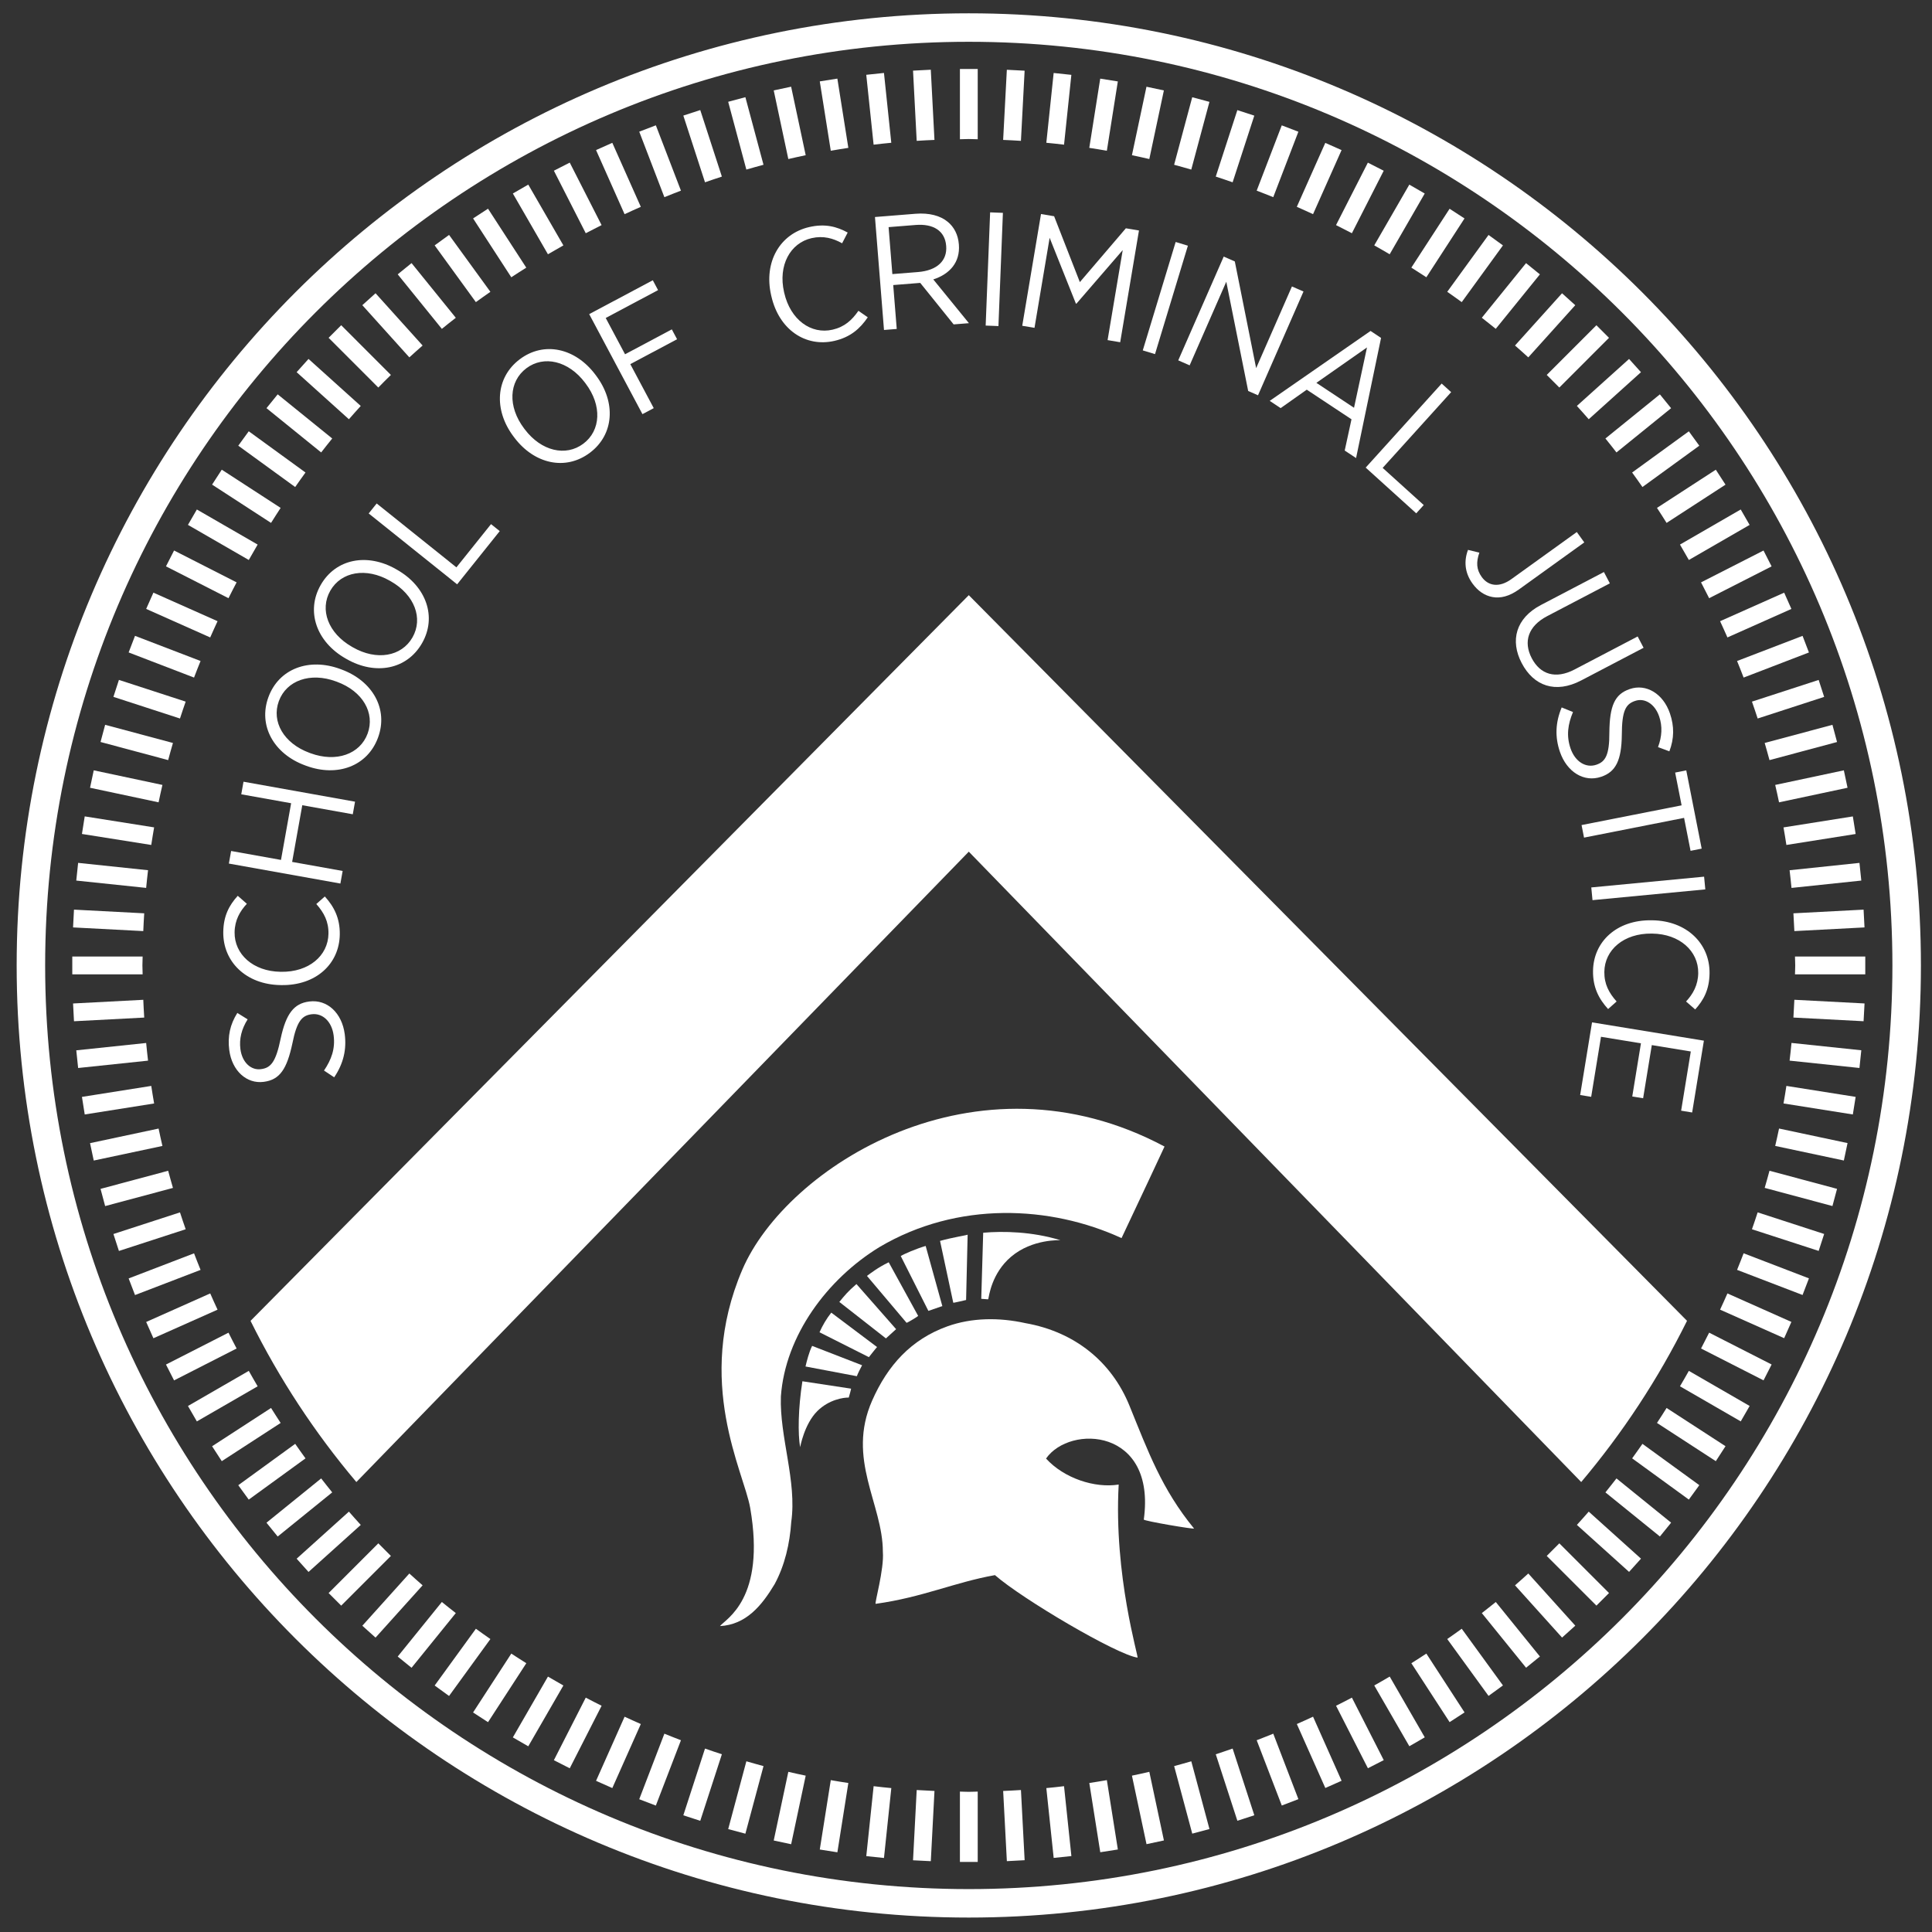
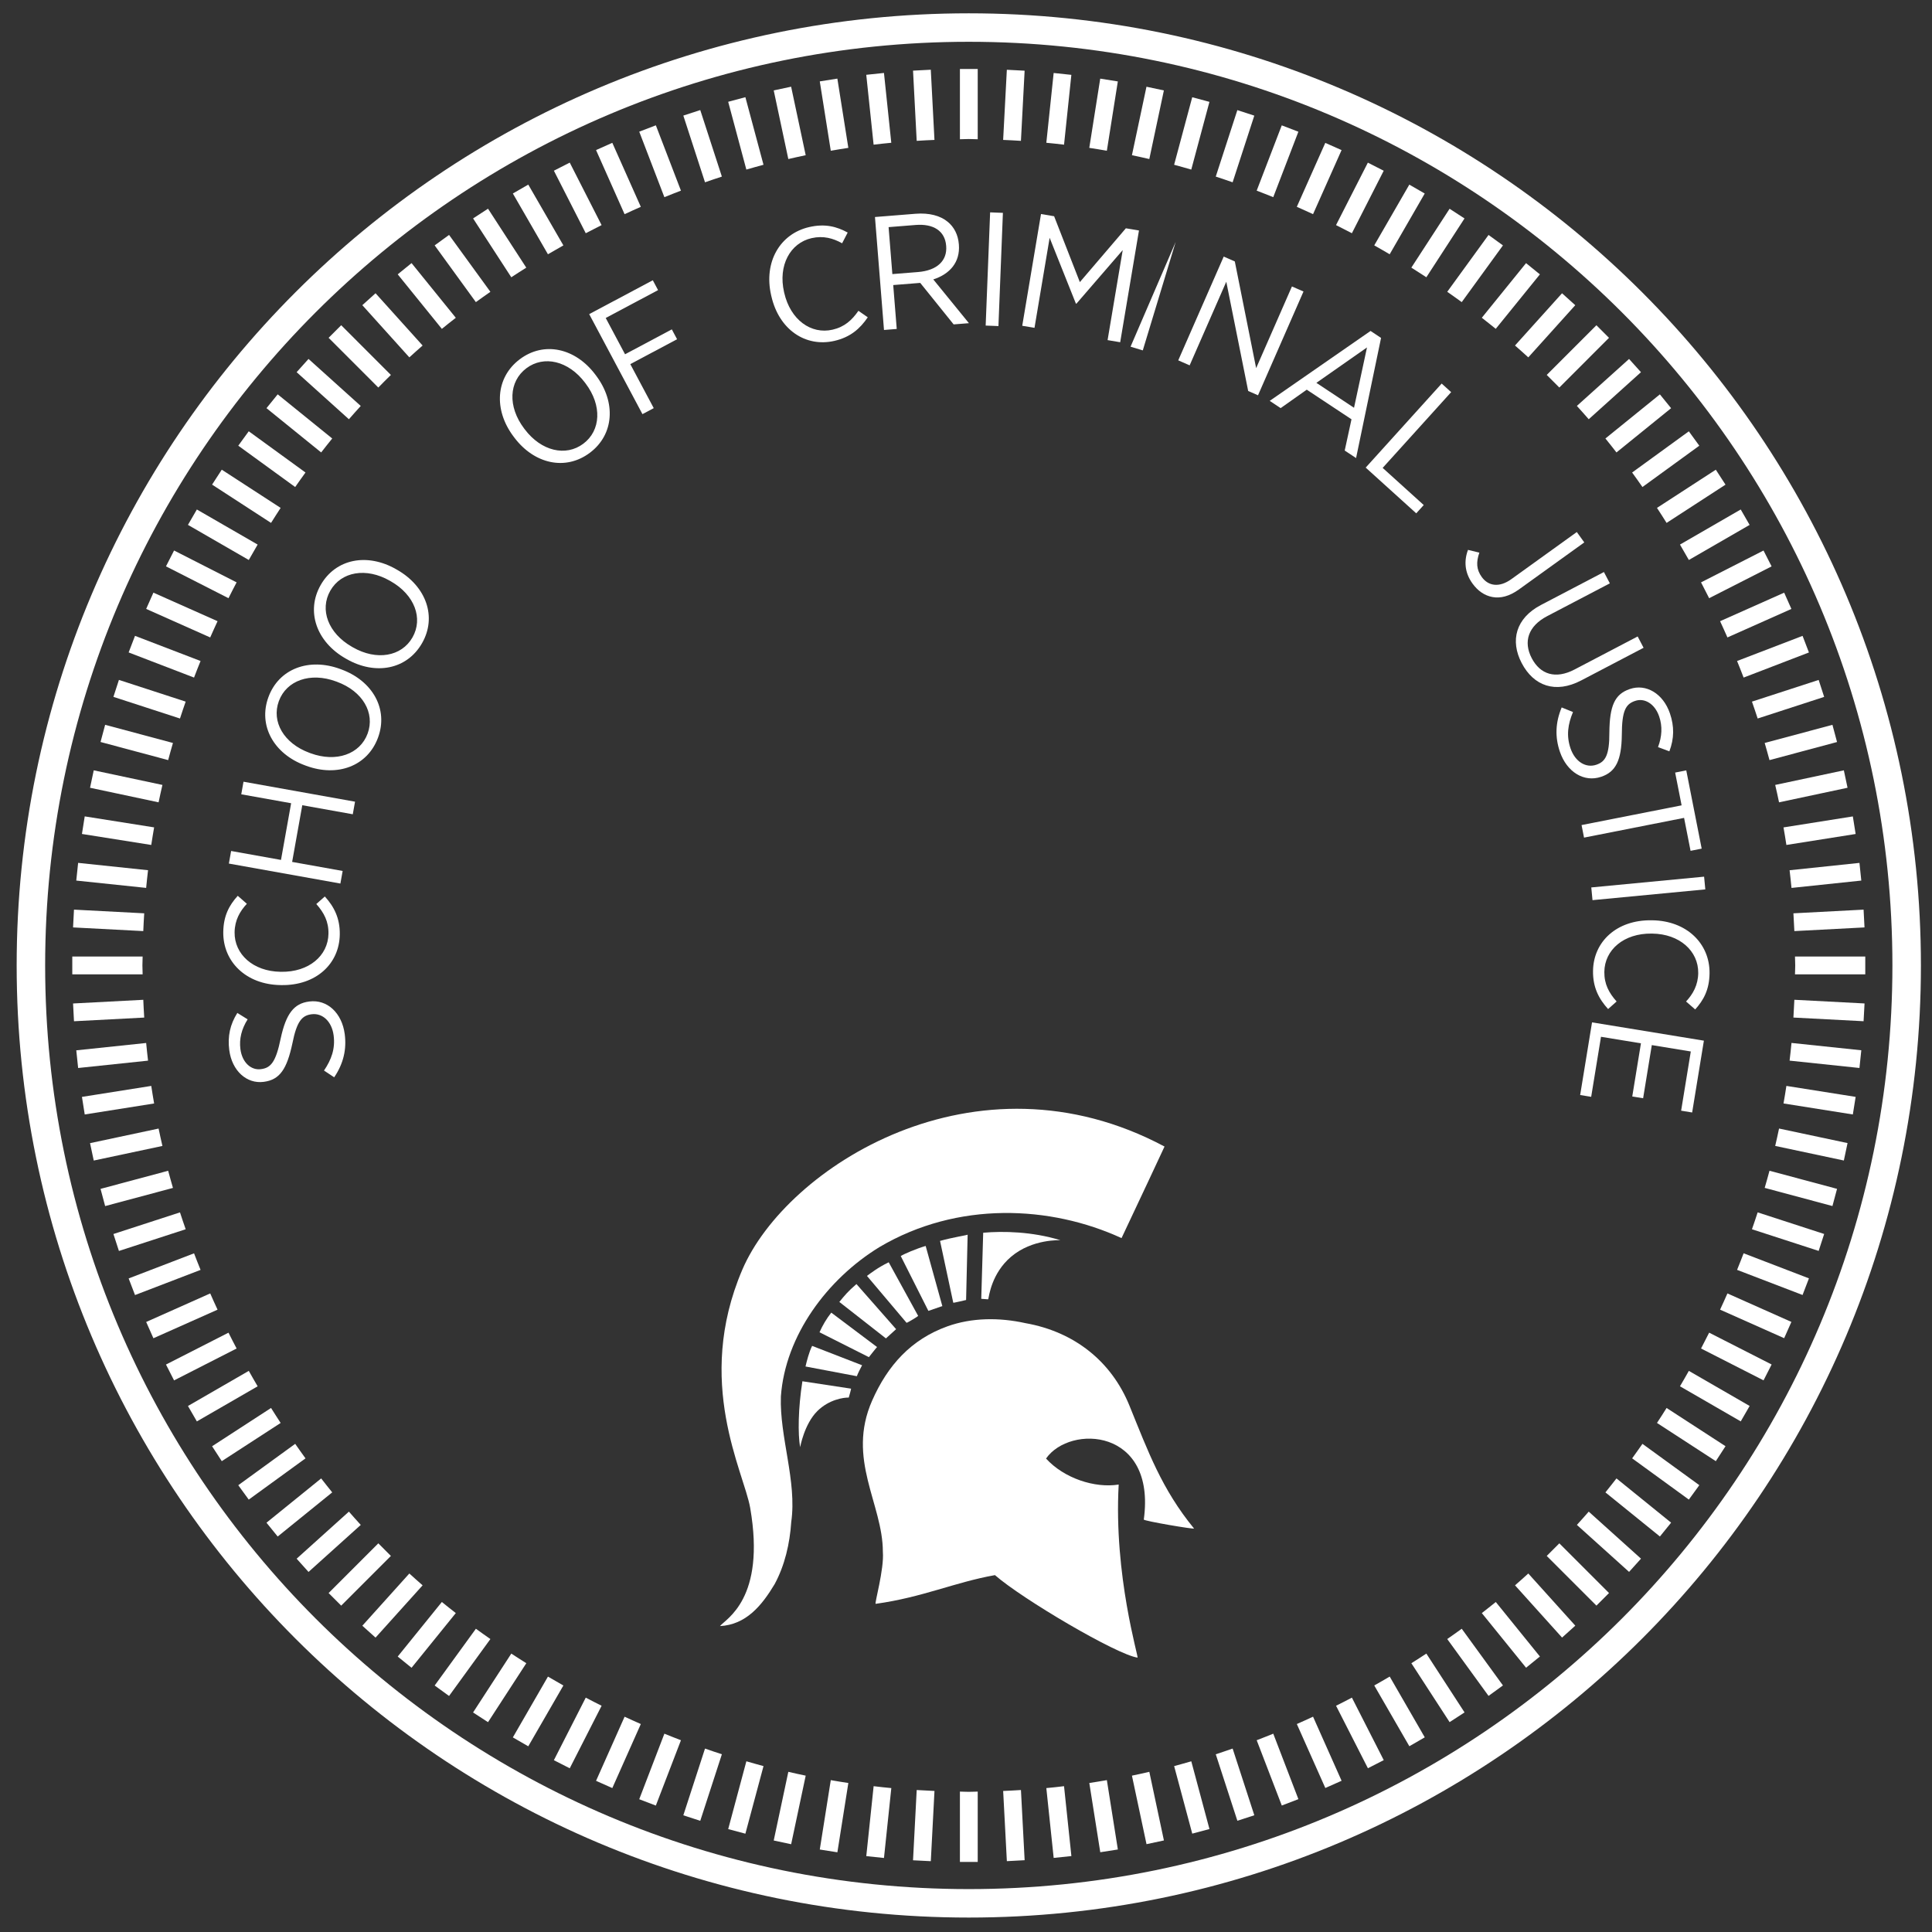
<svg xmlns="http://www.w3.org/2000/svg" version="1.1" id="Layer_1" x="0px" y="0px" width="432px" height="432px" viewBox="0 0 432 432" enable-background="new 0 0 432 432" xml:space="preserve">
  <rect x="0" y="0" width="432" height="432" fill="#333333" stroke="none" />
  <g>
    <path fill="#FFFFFF" d="M125.973,54.873l-7.849-13.594l-3.448,1.988l7.844,13.589C123.662,56.183,124.813,55.528,125.973,54.873z    M134.516,50.334l-7.119-13.974l-3.545,1.81l7.125,13.979C132.149,51.529,133.327,50.926,134.516,50.334z M152.26,42.629   l-5.608-14.606l-3.716,1.419l5.62,14.646C149.793,43.6,151.013,43.094,152.26,42.629z M143.288,46.249l-6.374-14.313l-3.636,1.621   l6.38,14.336C140.865,47.334,142.07,46.777,143.288,46.249z M214.64,31.137c0.667-0.006,1.324-0.052,1.991-0.052   c0.668,0,1.324,0.046,1.99,0.052V15.422h-3.98V31.137z M117.677,59.849l-8.554-13.181l-3.34,2.172l8.542,13.158   C115.429,61.263,116.559,60.562,117.677,59.849z M109.654,65.25l-9.242-12.721l-3.221,2.338l9.216,12.687   C107.473,66.761,108.574,66.021,109.654,65.25z M170.721,36.843l-4.051-15.111l-3.846,1.028l4.061,15.158   C168.164,37.562,169.428,37.176,170.721,36.843z M161.413,39.486L156.58,24.61l-3.786,1.235l4.848,14.917   C158.896,40.336,160.139,39.889,161.413,39.486z M189.691,33.063l-2.455-15.485l-3.932,0.621l2.459,15.508   C187.068,33.487,188.374,33.258,189.691,33.063z M208.948,31.287l-0.82-15.697l-3.972,0.207l0.819,15.698   C206.297,31.408,207.621,31.338,208.948,31.287z M199.294,31.925l-1.637-15.612l-3.958,0.414l1.643,15.623   C196.655,32.194,197.969,32.045,199.294,31.925z M180.156,34.706l-3.258-15.319l-3.892,0.828l3.264,15.347   C177.564,35.274,178.851,34.964,180.156,34.706z M94.497,77.259L83.973,65.572l-2.956,2.667L91.53,79.908   C92.503,79.011,93.502,78.138,94.497,77.259z M101.92,71.059l-9.896-12.227l-3.095,2.51L98.8,73.536   C99.823,72.686,100.88,71.881,101.92,71.059z M36.32,175.513l-15.359-3.264l-0.827,3.896l15.328,3.258   C35.723,178.092,36.029,176.811,36.32,175.513z M44.847,147.801l-14.656-5.625l-1.427,3.711l14.624,5.62   C43.847,150.254,44.358,149.03,44.847,147.801z M87.406,83.838L76.292,72.72l-2.815,2.816l11.114,11.118   C85.522,85.7,86.455,84.763,87.406,83.838z M38.672,166.13l-15.162-4.062l-1.03,3.843l15.121,4.051   C37.929,168.675,38.316,167.405,38.672,166.13z M32.249,204.219l-15.706-0.822l-0.207,3.976l15.703,0.822   C32.091,206.868,32.165,205.541,32.249,204.219z M33.103,194.583L17.47,192.94l-0.416,3.958l15.627,1.638   C32.8,197.214,32.953,195.899,33.103,194.583z M34.462,185.005l-15.518-2.459l-0.621,3.93l15.498,2.459   C34.014,187.613,34.244,186.315,34.462,185.005z M41.518,156.885l-14.926-4.855l-1.231,3.792l14.884,4.838   C40.641,159.384,41.095,158.138,41.518,156.885z M74.285,98.047l-12.192-9.871l-2.505,3.091l12.225,9.9   C72.64,100.127,73.442,99.064,74.285,98.047z M80.663,90.773L68.987,80.258l-2.659,2.959l11.687,10.526   C78.893,92.75,79.764,91.75,80.663,90.773z M48.646,138.9l-14.343-6.383l-1.618,3.637l14.318,6.378   C47.532,141.308,48.093,140.112,48.646,138.9z M68.309,105.655L55.62,96.433l-2.342,3.224l12.725,9.245   C66.773,107.815,67.52,106.718,68.309,105.655z M52.907,130.218l-13.985-7.125l-1.808,3.545l13.979,7.119   C51.681,132.569,52.288,131.39,52.907,130.218z M57.61,121.767l-13.591-7.844l-1.992,3.442l13.602,7.849   C56.281,124.059,56.936,122.909,57.61,121.767z M62.751,113.567l-13.162-8.544l-2.165,3.338l13.181,8.561   C61.318,115.802,62.02,114.676,62.751,113.567z M229.108,15.808l-3.975-0.207l-0.827,15.686c1.333,0.052,2.654,0.121,3.977,0.207   L229.108,15.808z M389.877,151.507l14.604-5.614l-1.425-3.712l-14.644,5.62C388.903,149.036,389.412,150.254,389.877,151.507z    M382.169,133.758l13.966-7.113l-1.807-3.545l-13.971,7.119C380.973,131.39,381.579,132.569,382.169,133.758z M386.257,142.532   l14.303-6.372l-1.616-3.637l-14.328,6.378C385.166,140.112,385.728,141.308,386.257,142.532z M377.63,125.214l13.587-7.843   l-1.988-3.448l-13.583,7.844C376.32,122.909,376.979,124.059,377.63,125.214z M361.446,101.167l12.216-9.894l-2.51-3.091   l-12.177,9.865C359.818,99.064,360.62,100.122,361.446,101.167z M372.653,116.922l13.174-8.55l-2.168-3.344l-13.154,8.538   C371.24,114.676,371.945,115.802,372.653,116.922z M367.253,108.901l12.714-9.239l-2.341-3.218l-12.679,9.211   C365.739,106.718,366.483,107.815,367.253,108.901z M395.664,169.962l15.104-4.045l-1.03-3.844l-15.149,4.057   C394.944,167.411,395.331,168.675,395.664,169.962z M399.441,188.935l15.486-2.453l-0.628-3.93l-15.503,2.459   C399.02,186.315,399.25,187.613,399.441,188.935z M400.583,198.542l15.609-1.644l-0.414-3.953l-15.621,1.643   C400.311,195.905,400.46,197.22,400.583,198.542z M401.223,208.195l15.686-0.822l-0.207-3.976l-15.689,0.822   C401.094,205.541,401.164,206.868,401.223,208.195z M355.244,93.744l11.68-10.521l-2.662-2.959l-11.668,10.503   C353.494,91.745,354.363,92.75,355.244,93.744z M393.017,160.66l14.87-4.833l-1.229-3.792l-14.917,4.85   C392.165,158.143,392.623,159.39,393.017,160.66z M397.798,179.403l15.318-3.258l-0.827-3.896l-15.35,3.264   C397.23,176.811,397.538,178.092,397.798,179.403z M290.32,29.454l-3.716-1.425l-5.608,14.6c1.249,0.465,2.472,0.971,3.705,1.459   L290.32,29.454z M270.433,22.777l-3.849-1.034l-4.047,15.1c1.291,0.333,2.555,0.719,3.835,1.075L270.433,22.777z M280.465,25.857   l-3.791-1.235l-4.828,14.864c1.271,0.397,2.517,0.851,3.771,1.276L280.465,25.857z M31.844,215.872   c0-0.667,0.044-1.322,0.048-1.988H16.164v3.987h15.729C31.888,217.199,31.844,216.544,31.844,215.872z M293.6,47.887l6.378-14.325   l-3.64-1.615l-6.368,14.301C291.188,46.777,292.393,47.334,293.6,47.887z M239.559,16.738l-3.958-0.419l-1.639,15.606   c1.321,0.12,2.639,0.27,3.96,0.425L239.559,16.738z M249.95,18.209l-3.935-0.626l-2.449,15.479   c1.315,0.195,2.622,0.419,3.931,0.643L249.95,18.209z M260.246,20.22l-3.892-0.828l-3.252,15.313   c1.303,0.259,2.589,0.569,3.887,0.856L260.246,20.22z M326.849,67.554l9.213-12.681l-3.222-2.338l-9.234,12.71   C324.685,66.021,325.783,66.761,326.849,67.554z M348.668,86.653l11.107-11.112l-2.815-2.815l-11.106,11.107   C346.798,84.763,347.74,85.7,348.668,86.653z M302.286,52.15l7.116-13.974l-3.545-1.81l-7.117,13.968   C299.931,50.926,301.107,51.529,302.286,52.15z M341.73,79.908l10.503-11.664l-2.957-2.667l-10.52,11.681   C339.754,78.138,340.753,79.006,341.73,79.908z M334.454,73.53l9.87-12.181l-3.096-2.511l-9.891,12.215   C332.376,71.881,333.433,72.686,334.454,73.53z M310.735,56.855l7.839-13.583l-3.447-1.988l-7.841,13.583   C308.442,55.522,309.596,56.178,310.735,56.855z M318.935,61.999l8.534-13.153l-3.336-2.166l-8.554,13.164   C316.699,60.562,317.825,61.263,318.935,61.999z M262.541,394.906l4.049,15.1l3.847-1.028l-4.062-15.148   C265.096,394.186,263.832,394.568,262.541,394.906z M315.583,371.898l8.554,13.174l3.34-2.172l-8.542-13.154   C317.831,370.481,316.705,371.19,315.583,371.898z M323.607,366.494l9.236,12.714l3.221-2.341l-9.216-12.675   C325.789,364.978,324.687,365.725,323.607,366.494z M307.288,376.875l7.847,13.587l3.447-1.988l-7.841-13.59   C309.598,375.565,308.442,376.225,307.288,376.875z M338.761,354.483l10.52,11.682l2.961-2.662l-10.511-11.664   C340.753,352.735,339.758,353.61,338.761,354.483z M345.854,347.911l11.112,11.109l2.815-2.815l-11.111-11.112   C347.74,346.039,346.798,346.98,345.854,347.911z M298.744,381.41l7.121,13.973l3.543-1.81l-7.12-13.979   C301.117,380.212,299.935,380.822,298.744,381.41z M331.338,360.688l9.896,12.22l3.093-2.51l-9.866-12.188   C333.433,359.06,332.376,359.863,331.338,360.688z M289.976,385.498l6.37,14.303l3.636-1.616l-6.381-14.33   C292.396,384.409,291.193,384.969,289.976,385.498z M253.104,397.039l3.258,15.322l3.892-0.833l-3.263-15.344   C255.699,396.475,254.413,396.783,253.104,397.039z M243.572,398.683l2.451,15.482l3.933-0.614l-2.459-15.509   C246.192,398.257,244.888,398.495,243.572,398.683z M233.962,399.82l1.643,15.615l3.961-0.414l-1.644-15.627   C236.604,399.554,235.291,399.701,233.962,399.82z M271.848,392.258l4.832,14.869l3.789-1.23l-4.85-14.913   C274.364,391.405,273.121,391.856,271.848,392.258z M352.597,340.972l11.669,10.507l2.664-2.959l-11.686-10.516   C354.366,338.999,353.496,339.992,352.597,340.972z M281,389.12l5.612,14.599l3.714-1.424l-5.621-14.641   C283.475,388.143,282.247,388.654,281,389.12z M224.309,400.462l0.827,15.697l3.975-0.213l-0.825-15.693   C226.963,400.337,225.642,400.409,224.309,400.462z M398.797,246.736l15.503,2.461l0.628-3.933l-15.486-2.451   C399.25,244.127,399.02,245.434,398.797,246.736z M396.939,256.232l15.35,3.261l0.827-3.896l-15.318-3.253   C397.538,253.65,397.23,254.937,396.939,256.232z M358.976,333.701l12.183,9.864l2.506-3.092l-12.218-9.895   C360.62,331.621,359.818,332.675,358.976,333.701z M401.363,213.884c0.008,0.666,0.053,1.321,0.053,1.988   c0,0.672-0.045,1.328-0.053,1.994h15.717v-3.981H401.363z M391.74,274.864l14.917,4.844l1.229-3.787l-14.87-4.832   C392.623,272.362,392.165,273.605,391.74,274.864z M401.012,227.526l15.689,0.823l0.215-3.975l-15.693-0.821   C401.164,224.881,401.094,226.205,401.012,227.526z M400.157,237.16l15.621,1.644l0.414-3.96l-15.609-1.641   C400.46,234.528,400.311,235.846,400.157,237.16z M394.588,265.613l15.149,4.061l1.03-3.843l-15.104-4.049   C395.331,263.073,394.944,264.337,394.588,265.613z M388.413,283.946l14.644,5.615l1.425-3.716l-14.604-5.607   C389.412,281.486,388.903,282.709,388.413,283.946z M370.505,318.172l13.156,8.546l2.17-3.344l-13.178-8.55   C371.945,315.942,371.244,317.068,370.505,318.172z M364.951,326.09l12.679,9.221l2.341-3.224l-12.714-9.24   C366.483,323.926,365.739,325.028,364.951,326.09z M375.646,309.977l13.589,7.847l1.988-3.447l-13.593-7.847   C376.979,307.684,376.328,308.837,375.646,309.977z M380.357,301.527l13.975,7.122l1.807-3.545l-13.97-7.119   C381.579,299.174,380.973,300.349,380.357,301.527z M384.615,292.841l14.328,6.38l1.616-3.638l-14.303-6.37   C385.728,290.436,385.168,291.636,384.615,292.841z M71.814,330.579l-12.227,9.901l2.505,3.092l12.192-9.871   C73.442,332.675,72.64,331.621,71.814,330.579z M60.608,314.826l-13.183,8.56l2.165,3.334l13.162-8.544   C62.02,317.068,61.318,315.942,60.608,314.826z M84.593,345.093l-11.116,11.116l2.815,2.815l11.114-11.113   C86.458,346.98,85.522,346.047,84.593,345.093z M51.093,297.989l-13.979,7.125l1.808,3.546l13.987-7.133   C52.29,300.36,51.681,299.174,51.093,297.989z M32.04,223.558l-15.703,0.823l0.207,3.973l15.706-0.823   C32.167,226.212,32.091,224.891,32.04,223.558z M78.016,338.004l-11.687,10.525l2.659,2.961l11.679-10.515   C79.766,339.994,78.893,338.999,78.016,338.004z M66.007,322.847l-12.729,9.25l2.342,3.218l12.693-9.221   C67.52,325.032,66.773,323.93,66.007,322.847z M47.007,289.213l-14.322,6.382l1.618,3.64l14.343-6.39   C48.093,291.638,47.532,290.436,47.007,289.213z M55.63,306.529l-13.602,7.854l1.992,3.447l13.591-7.849   C56.936,308.841,56.281,307.688,55.63,306.529z M33.822,242.813l-15.498,2.455l0.621,3.931l15.518-2.459   C34.244,245.438,34.014,244.135,33.822,242.813z M35.462,252.348l-15.328,3.262l0.827,3.89l15.359-3.263   C36.029,254.94,35.723,253.654,35.462,252.348z M32.682,233.213l-15.627,1.643l0.416,3.952l15.632-1.645   C32.953,235.85,32.804,234.54,32.682,233.213z M214.64,400.605v15.726h3.98v-15.726c-0.666,0.011-1.321,0.052-1.99,0.052   C215.964,400.657,215.307,400.616,214.64,400.605z M37.602,261.786l-15.121,4.049l1.03,3.847l15.162-4.061   C38.32,264.337,37.929,263.077,37.602,261.786z M43.388,280.247l-14.624,5.614l1.427,3.716l14.656-5.627   C44.358,282.717,43.853,281.49,43.388,280.247z M40.245,271.091l-14.884,4.838l1.231,3.789l14.926-4.854   C41.095,273.605,40.641,272.364,40.245,271.091z M142.934,402.312l3.713,1.419l5.616-14.61c-1.245-0.466-2.471-0.976-3.705-1.466   L142.934,402.312z M173.007,411.54l3.896,0.833l3.254-15.334c-1.303-0.256-2.59-0.564-3.886-0.854L173.007,411.54z    M152.794,405.908l3.786,1.229l4.834-14.88c-1.272-0.392-2.517-0.853-3.771-1.274L152.794,405.908z M162.826,408.988l3.844,1.029   l4.053-15.111c-1.289-0.338-2.555-0.721-3.834-1.077L162.826,408.988z M204.156,415.964l3.976,0.201l0.82-15.703   c-1.329-0.053-2.652-0.125-3.975-0.209L204.156,415.964z M91.53,351.839l-10.513,11.678l2.956,2.656l10.524-11.689   C93.502,353.61,92.507,352.735,91.53,351.839z M183.306,413.557l3.934,0.62l2.453-15.494c-1.315-0.188-2.62-0.416-3.928-0.641   L183.306,413.557z M193.703,415.033l3.957,0.414l1.641-15.627c-1.323-0.119-2.643-0.267-3.955-0.426L193.703,415.033z    M114.331,369.746l-8.551,13.166l3.344,2.168l8.562-13.182C116.561,371.19,115.435,370.481,114.331,369.746z M139.661,383.862   l-6.382,14.334l3.636,1.62l6.374-14.318C142.07,384.969,140.867,384.409,139.661,383.862z M98.8,358.209l-9.871,12.2l3.095,2.508   l9.896-12.229C100.88,359.863,99.827,359.063,98.8,358.209z M106.412,364.192l-9.22,12.694l3.218,2.337l9.245-12.729   C108.574,365.725,107.477,364.984,106.412,364.192z M122.524,374.891l-7.849,13.595l3.448,1.992l7.851-13.599   C124.821,376.227,123.664,375.565,122.524,374.891z M130.977,379.595l-7.128,13.989l3.549,1.808l7.123-13.981   C133.329,380.822,132.149,380.212,130.977,379.595z" />
    <g>
      <path fill="#FFFFFF" d="M426.332,215.872h-3.184c0,57.045-23.112,108.654-60.488,146.042    c-37.386,37.378-88.997,60.492-146.04,60.492c-57.037,0-108.65-23.114-146.036-60.492    c-37.378-37.388-60.488-88.996-60.488-146.042c0-57.039,23.11-108.66,60.488-146.036c37.386-37.377,88.999-60.486,146.036-60.492    c57.042,0.005,108.654,23.115,146.04,60.492c37.376,37.388,60.488,88.997,60.488,146.036H426.332h3.19    C429.515,98.289,334.203,2.983,216.621,2.977C99.042,2.983,3.73,98.289,3.726,215.872c0.004,117.583,95.315,212.9,212.895,212.9    c117.583,0,212.894-95.316,212.902-212.9H426.332z" />
    </g>
-     <path fill="#FFFFFF" d="M56.021,295.346c6.439,12.986,14.401,25.075,23.663,36.041l136.94-140.952l136.938,140.952   c9.259-10.97,17.222-23.055,23.661-36.049L216.628,133.086l-0.004,0.005l-0.006-0.005L56.021,295.346z" />
    <g>
      <path fill="#FFFFFF" d="M260.391,256.37c0,0-6.372,13.675-9.613,20.474c-15.864-7.301-36.666-8.341-54.145,2.014    c-11.654,7.127-21.053,19.788-22.024,33.385c-0.324,9.067,3.614,18.988,2.317,28.055c-0.323,4.854-1.44,9.703-3.71,13.909    c-2.911,4.857-6.399,9.067-12.227,9.391c1.297-1.619,10.293-6.055,6.755-26.429c-1.404-8.079-12.505-28.11-1.776-53.229    C175.768,261.009,218.163,233.839,260.391,256.37z" />
      <path fill="#FFFFFF" d="M211.815,296.583c5.492-1.979,11.641-2.015,17.473-0.725c11.003,1.943,19.243,8.585,23.259,18.449    c4.2,10.319,7.217,18.646,14.438,27.467c0.203,0.255-11.271-1.685-11.23-2.002c2.808-20.453-16.525-21.298-21.858-13.637    c4.015,4.411,10.9,6.677,16.244,5.814c-1.132,20.313,4.533,38.742,4.211,38.7c-4.607-0.64-25.712-13.055-31.881-18.448    c-9.067,1.616-16.167,4.969-26.668,6.419c-0.322,0.043,1.927-7.748,1.605-11.633c0-10.683-8.186-20.693-2.394-33.817    C198.483,305.302,203.723,299.496,211.815,296.583z" />
      <g>
        <path fill="#FFFFFF" d="M219.411,290.42c0.615,0.012,1.55,0.153,1.564,0.09c0.177-0.707,0.751-5.771,5.065-9.467     c4.803-4.107,11.113-3.7,11.046-3.739c-6.288-1.923-12.768-2.057-17.241-1.662L219.411,290.42z" />
        <path fill="#FFFFFF" d="M179.418,308.853c-0.954,6.087-1.021,11.732-0.509,14.736c0.012,0.04,0.906-5.154,3.859-8.079     c2.574-2.551,5.855-3.049,7.018-3.007c0-0.02,0.584-1.991,0.502-1.997L179.418,308.853z" />
        <path fill="#FFFFFF" d="M191.59,307.723c0.317-0.813,0.703-1.527,1.174-2.448l-11.17-4.332c-0.695,1.391-1.218,3.478-1.479,4.608     L191.59,307.723z" />
        <path fill="#FFFFFF" d="M194.286,303.463c0.031-0.035,1.795-2.283,1.826-2.26l-10.235-7.696     c-1.065,1.349-1.936,2.827-2.632,4.393L194.286,303.463z" />
        <path fill="#FFFFFF" d="M198.096,299.271c0.057-0.057,2.275-2.068,2.275-2.068l-8.868-10.083c-2,1.734-2.606,2.519-3.825,3.998     L198.096,299.271z" />
        <path fill="#FFFFFF" d="M202.702,295.772c0.018,0.127,2.55-1.415,2.605-1.528l-6.588-11.995c-2.519,1.216-4.13,2.524-4.867,3.044     L202.702,295.772z" />
        <path fill="#FFFFFF" d="M207.588,293.118c3.145-1.069,3.129-1.101,3.129-1.044l-3.738-13.477     c-2.086,0.61-4.901,1.813-5.566,2.262L207.588,293.118z" />
        <path fill="#FFFFFF" d="M213.152,291.291c0.113,0.058,2.834-0.607,2.869-0.609l0.346-14.605c-0.112,0.113-3.39,0.609-6.171,1.392     L213.152,291.291z" />
      </g>
    </g>
    <g>
      <path fill="#FFFFFF" d="M74.725,240.887l-2.277-1.509c1.653-2.444,2.542-4.865,2.154-7.851c-0.413-3.173-2.519-5.051-4.924-4.738    l-0.035,0.004c-2.082,0.271-3.273,1.504-4.264,6.513c-1.226,5.729-2.812,8.127-6.366,8.59l-0.073,0.01    c-3.769,0.49-7.073-2.461-7.677-7.107c-0.397-3.061,0.17-5.71,1.804-8.304l2.303,1.429c-1.359,2.176-1.915,4.359-1.614,6.664    c0.393,3.023,2.407,4.76,4.561,4.479l0.073-0.01c2.189-0.285,3.293-1.62,4.367-6.832c1.205-5.613,2.995-7.845,6.333-8.278    l0.071-0.01c4.021-0.523,7.309,2.582,7.923,7.306C77.526,234.645,76.806,237.811,74.725,240.887z" />
      <path fill="#FFFFFF" d="M62.912,220.27l-0.217-0.004c-7.671-0.12-12.875-5.231-12.771-11.898c0.058-3.657,1.361-5.998,3.239-8.064    l2.035,1.786c-1.546,1.65-2.699,3.651-2.742,6.357c-0.077,4.913,4.134,8.752,10.249,8.847l0.146,0.003    c6.223,0.098,10.516-3.607,10.594-8.521c0.043-2.742-1.012-4.703-2.72-6.635l1.909-1.684c2.063,2.28,3.398,4.853,3.341,8.51    C75.872,215.558,70.62,220.392,62.912,220.27z" />
      <path fill="#FFFFFF" d="M51.176,193.096l0.503-2.813l11.151,1.997l2.267-12.677l-11.151-1.996l0.503-2.814l24.938,4.466    l-0.503,2.813l-11.293-2.022l-2.268,12.677l11.294,2.022l-0.504,2.813L51.176,193.096z" />
      <path fill="#FFFFFF" d="M68.48,171.239l-0.272-0.101c-6.997-2.573-10.527-8.907-8.185-15.271c2.344-6.366,9.078-8.842,16.041-6.28    l0.271,0.1c6.996,2.574,10.54,8.872,8.197,15.236C82.176,171.324,75.442,173.8,68.48,171.239z M75.355,152.452l-0.238-0.088    c-5.739-2.112-11.066-0.214-12.763,4.4c-1.698,4.612,1.106,9.46,6.846,11.573l0.238,0.087c5.74,2.112,11.066,0.214,12.764-4.398    C83.899,159.413,81.095,154.564,75.355,152.452z" />
      <path fill="#FFFFFF" d="M77.498,147.363l-0.251-0.143c-6.473-3.703-8.903-10.533-5.538-16.419    c3.367-5.886,10.417-7.208,16.859-3.524l0.251,0.144c6.472,3.702,8.922,10.5,5.556,16.386    C90.99,149.726,83.938,151.047,77.498,147.363z M87.394,129.986l-0.219-0.126c-5.31-3.036-10.876-2.051-13.316,2.215    c-2.439,4.267-0.478,9.512,4.832,12.548l0.22,0.126c5.31,3.036,10.876,2.05,13.316-2.215    C94.666,138.268,92.705,133.022,87.394,129.986z" />
-       <path fill="#FFFFFF" d="M82.439,114.809l1.787-2.231l17.828,14.284l7.74-9.664l1.949,1.561l-9.526,11.896L82.439,114.809z" />
      <path fill="#FFFFFF" d="M114.997,97.833l-0.173-0.231c-4.485-5.956-4.02-13.193,1.4-17.272c5.419-4.08,12.42-2.509,16.884,3.417    l0.173,0.232c4.486,5.956,4.05,13.17-1.369,17.25C126.462,105.331,119.46,103.76,114.997,97.833z M130.958,85.771l-0.152-0.202    c-3.68-4.886-9.184-6.179-13.112-3.223c-3.927,2.957-4.198,8.552-0.519,13.438l0.153,0.203c3.68,4.886,9.184,6.179,13.111,3.222    C134.367,96.252,134.638,90.659,130.958,85.771z" />
      <path fill="#FFFFFF" d="M131.745,70.24l14.225-7.573l1.174,2.203l-11.703,6.231l4.322,8.114l10.458-5.567l1.174,2.204    l-10.458,5.568l5.241,9.839l-2.523,1.342L131.745,70.24z" />
      <path fill="#FFFFFF" d="M172.478,66.228l-0.049-0.211c-1.709-7.482,2.013-13.758,8.513-15.244c3.565-0.817,6.15-0.109,8.604,1.224    l-1.249,2.402c-1.973-1.108-4.191-1.752-6.828-1.148c-4.791,1.098-7.515,6.104-6.15,12.068l0.032,0.141    c1.388,6.069,6.009,9.357,10.799,8.26c2.674-0.613,4.326-2.105,5.795-4.223l2.09,1.451c-1.722,2.548-3.904,4.459-7.469,5.275    C180.141,77.694,174.196,73.744,172.478,66.228z" />
      <path fill="#FFFFFF" d="M195.645,48.525l9.077-0.727c3.039-0.243,5.539,0.428,7.175,1.787c1.431,1.156,2.335,2.901,2.505,5.029    l0.006,0.072c0.321,4.005-2.106,6.632-5.721,7.793l7.968,9.785l-3.417,0.273l-7.471-9.28l-6.039,0.483l0.786,9.815l-2.849,0.228    L195.645,48.525z M205.268,60.829c4.33-0.346,6.558-2.594,6.301-5.805l-0.006-0.073c-0.266-3.319-2.843-4.965-6.831-4.646    l-6.04,0.482l0.841,10.501L205.268,60.829z" />
      <path fill="#FFFFFF" d="M221.395,47.483l2.856,0.113l-0.998,25.315l-2.855-0.112L221.395,47.483z" />
      <path fill="#FFFFFF" d="M232.771,47.859l2.932,0.492l5.754,14.73l10.289-12.034l2.931,0.492l-4.199,24.985l-2.818-0.474    l3.383-20.13l-10.357,11.985l-0.113-0.019l-5.871-14.713l-3.385,20.13l-2.742-0.459L232.771,47.859z" />
-       <path fill="#FFFFFF" d="M262.882,54.109l2.734,0.83l-7.353,24.241l-2.735-0.83L262.882,54.109z" />
+       <path fill="#FFFFFF" d="M262.882,54.109l-7.353,24.241l-2.735-0.83L262.882,54.109z" />
      <path fill="#FFFFFF" d="M273.627,57.372l2.479,1.086l4.77,23.859l8.005-18.265l2.584,1.13l-10.169,23.205l-2.2-0.964    l-4.896-24.428l-8.193,18.696l-2.55-1.115L273.627,57.372z" />
      <path fill="#FFFFFF" d="M306.457,74.003l2.351,1.557l-5.586,26.864l-2.54-1.682l1.516-6.985l-10.005-6.624l-5.836,4.122    l-2.447-1.619L306.457,74.003z M302.763,91.18l2.9-13.491l-11.318,7.917L302.763,91.18z" />
      <path fill="#FFFFFF" d="M322.361,85.766l2.12,1.916l-15.315,16.939l9.185,8.307l-1.676,1.852l-11.303-10.225L322.361,85.766z" />
      <path fill="#FFFFFF" d="M328.251,122.956l2.538,0.615c-0.741,2.129-0.674,3.771,0.527,5.44c1.447,2.01,3.875,2.47,6.635,0.482    l14.628-10.528l1.669,2.319l-14.627,10.529c-2.115,1.521-4.116,2.023-5.925,1.681c-1.755-0.332-3.255-1.364-4.457-3.034    C327.458,127.986,327.342,125.347,328.251,122.956z" />
      <path fill="#FFFFFF" d="M344.563,135.274l14.076-7.367l1.326,2.53l-14.013,7.334c-4.232,2.216-5.389,5.702-3.445,9.415    c1.892,3.611,5.306,4.747,9.57,2.514l14.108-7.385l1.325,2.532l-13.949,7.301c-5.771,3.021-10.634,1.225-13.303-3.872    C337.625,143.25,338.92,138.229,344.563,135.274z" />
      <path fill="#FFFFFF" d="M349.195,158.185l2.53,1.027c-1.135,2.722-1.526,5.271-0.554,8.12c1.035,3.029,3.472,4.451,5.766,3.668    l0.035-0.012c1.987-0.678,2.908-2.12,2.886-7.224c0.064-5.86,1.142-8.523,4.533-9.681l0.068-0.022    c3.597-1.228,7.421,1.008,8.936,5.444c0.997,2.92,0.966,5.627-0.12,8.495l-2.54-0.945c0.899-2.402,1.01-4.653,0.259-6.852    c-0.985-2.884-3.304-4.187-5.358-3.484l-0.068,0.022c-2.09,0.713-2.906,2.239-2.925,7.561c-0.065,5.739-1.377,8.281-4.563,9.368    l-0.067,0.023c-3.836,1.311-7.675-1.084-9.215-5.591C347.688,164.857,347.765,161.61,349.195,158.185z" />
      <path fill="#FFFFFF" d="M376.011,180.076l-1.443-7.327l2.486-0.492l3.446,17.499l-2.486,0.49l-1.45-7.366l-22.37,4.413    l-0.553-2.804L376.011,180.076z" />
      <path fill="#FFFFFF" d="M381.041,196.025l0.271,2.844l-25.225,2.408l-0.272-2.844L381.041,196.025z" />
      <path fill="#FFFFFF" d="M369.229,205.778l0.215,0.002c7.674,0.097,12.897,5.191,12.815,11.857    c-0.044,3.658-1.34,6.004-3.211,8.077l-2.042-1.778c1.541-1.658,2.688-3.663,2.721-6.368c0.06-4.915-4.165-8.74-10.282-8.815    l-0.145-0.002c-6.226-0.077-10.505,3.642-10.566,8.557c-0.032,2.744,1.03,4.699,2.744,6.626l-1.903,1.692    c-2.072-2.275-3.415-4.845-3.371-8.503C356.282,210.532,361.518,205.683,369.229,205.778z" />
      <path fill="#FFFFFF" d="M380.994,232.696l-2.625,16.057l-2.465-0.402l2.163-13.238l-8.718-1.426l-1.941,11.884l-2.43-0.397    l1.942-11.884l-8.933-1.462l-2.194,13.426l-2.466-0.404l2.656-16.246L380.994,232.696z" />
    </g>
  </g>
</svg>